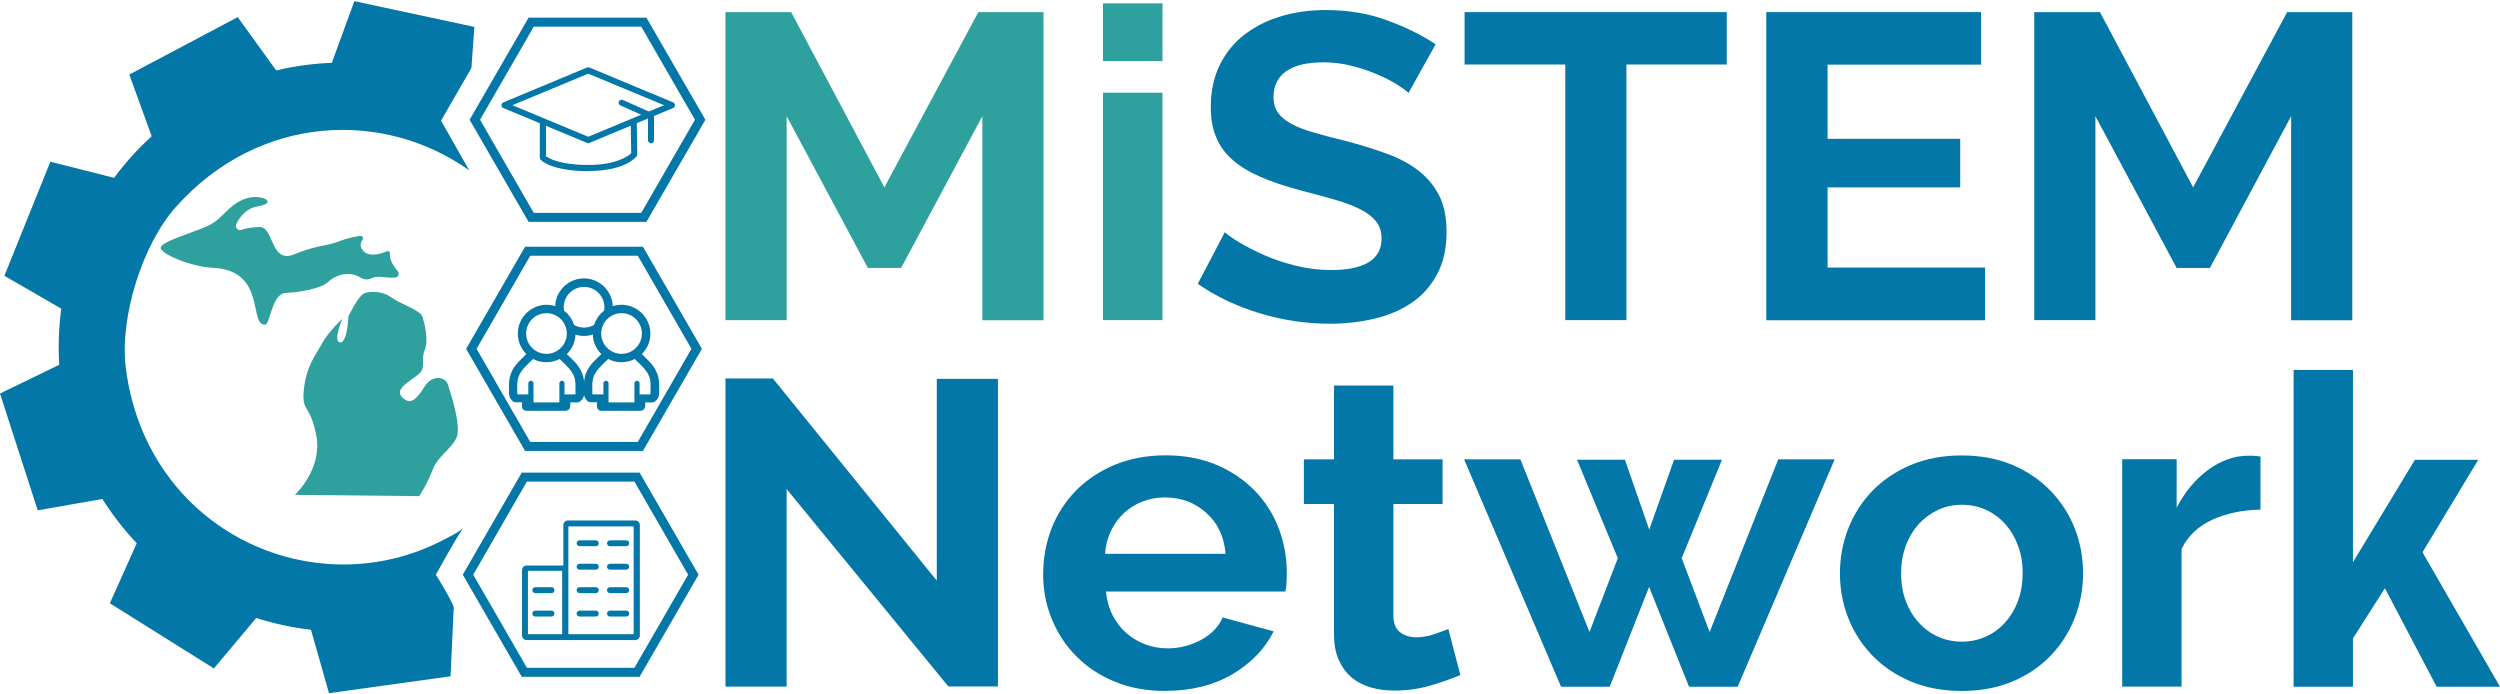
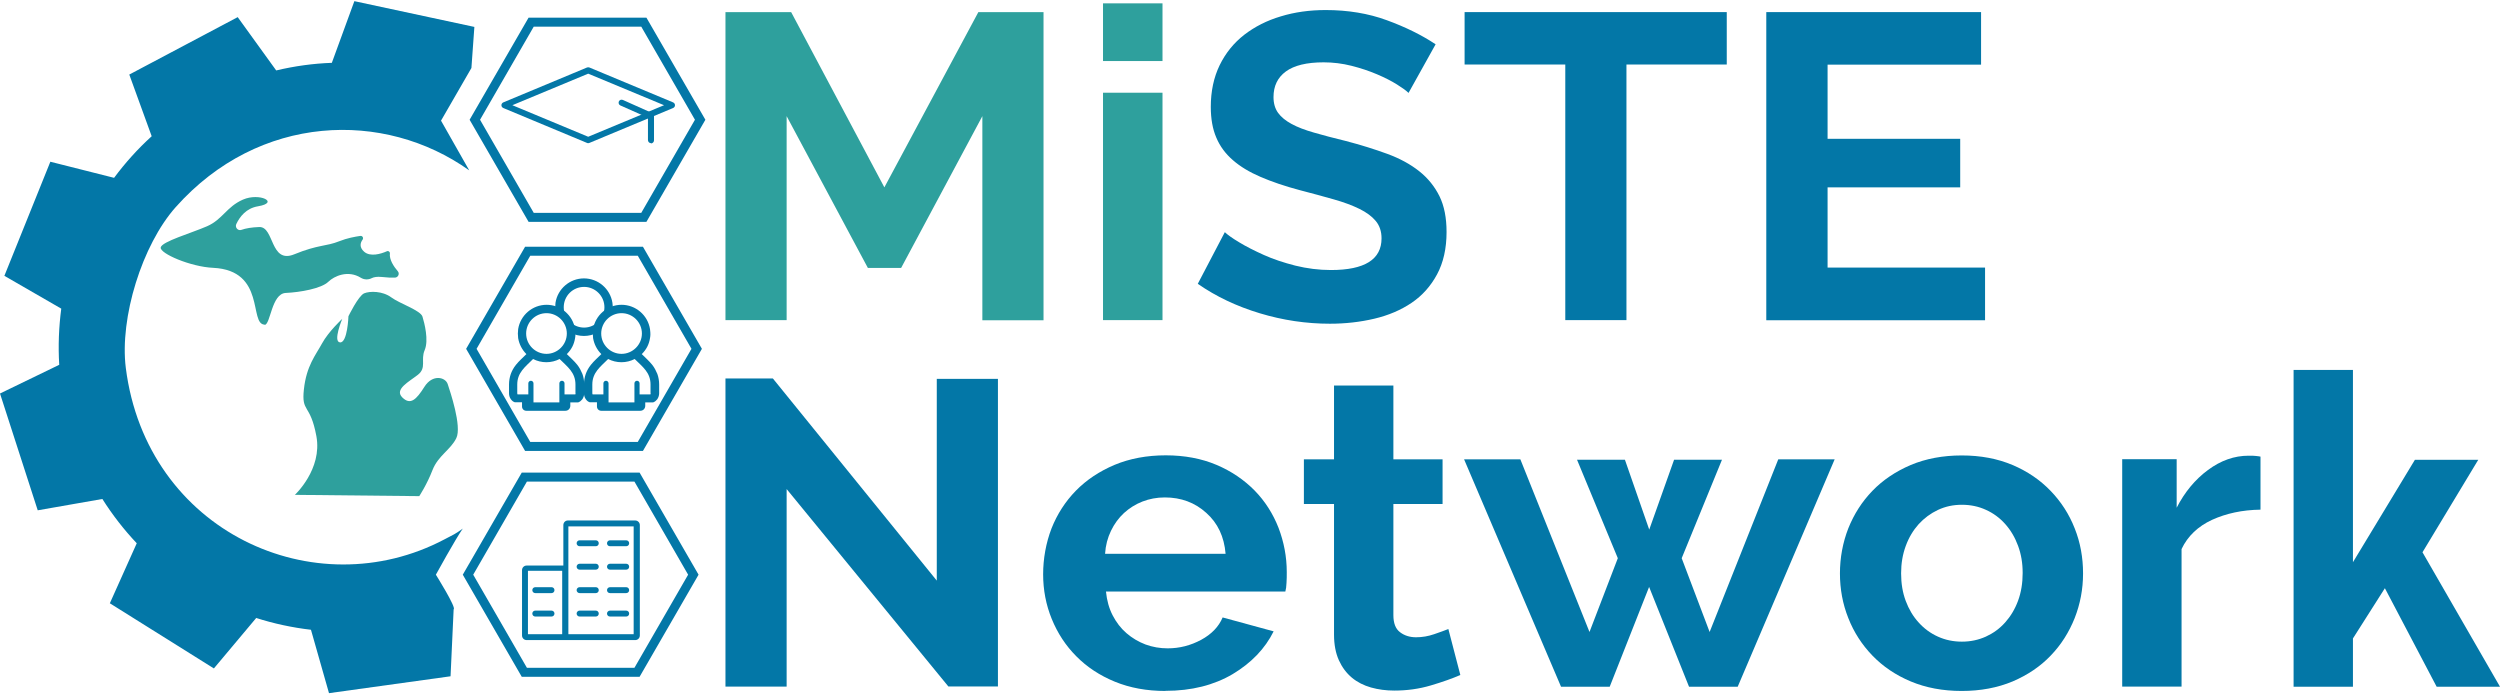
<svg xmlns="http://www.w3.org/2000/svg" width="252" height="70" viewBox="0 0 252 70" fill="none">
  <g id="MiSTEM Network Logo" clip-path="url(#clip0_3742_1966)">
    <path id="Vector" d="M65.158 22.364H53.282L47.337 12.071L53.282 1.779H65.158L71.103 12.071L65.158 22.364ZM53.801 21.456H64.639L70.051 12.071L64.639 2.687H53.801L48.388 12.071L53.801 21.456Z" fill="#0377A7" />
    <path id="Vector_2" d="M59.291 14.434C59.291 14.434 59.213 14.434 59.174 14.408L50.737 10.89C50.621 10.838 50.543 10.735 50.543 10.605C50.543 10.475 50.621 10.371 50.737 10.319L59.174 6.802C59.252 6.776 59.33 6.776 59.408 6.802L67.845 10.319C67.962 10.371 68.039 10.475 68.039 10.605C68.039 10.735 67.962 10.838 67.845 10.89L59.408 14.408C59.408 14.408 59.33 14.434 59.291 14.434ZM51.646 10.605L59.291 13.785L66.936 10.605L59.291 7.425L51.646 10.605Z" fill="#0377A7" />
-     <path id="Vector_3" d="M59.291 17.25C55.579 17.25 54.528 16.147 54.489 16.095C54.437 16.043 54.411 15.965 54.411 15.887V12.37C54.411 12.201 54.553 12.059 54.722 12.059C54.891 12.059 55.034 12.201 55.034 12.37V15.745C55.319 15.965 56.449 16.627 59.304 16.627C62.16 16.627 63.367 15.706 63.626 15.446L63.574 12.357C63.574 12.188 63.704 12.046 63.873 12.046C64.042 12.046 64.171 12.175 64.184 12.344L64.236 15.55C64.236 15.615 64.223 15.68 64.184 15.732C64.145 15.797 63.081 17.237 59.304 17.237L59.291 17.25Z" fill="#0377A7" />
    <path id="Vector_4" d="M65.625 14.434C65.456 14.434 65.314 14.291 65.314 14.122V11.864L62.536 10.631C62.38 10.566 62.315 10.384 62.38 10.228C62.445 10.073 62.627 10.008 62.783 10.073L65.742 11.396C65.859 11.448 65.924 11.552 65.924 11.682V14.148C65.924 14.317 65.781 14.46 65.612 14.46L65.625 14.434Z" fill="#0377A7" />
    <g id="Community">
      <path id="Vector_5" d="M64.807 45.455H52.931L46.986 35.162L52.931 24.869H64.807L70.752 35.162L64.807 45.455ZM53.45 44.547H64.288L69.701 35.162L64.288 25.778H53.45L48.038 35.162L53.45 44.547Z" fill="#0377A7" />
      <path id="Vector_6" d="M56.046 31.606C56.916 31.995 57.305 32.943 57.227 33.838C57.331 33.748 57.422 33.644 57.526 33.54C57.928 33.748 58.383 33.864 58.863 33.864C59.343 33.864 59.797 33.748 60.2 33.54C60.278 33.618 60.342 33.683 60.42 33.748C60.42 32.891 60.823 32.034 61.666 31.684C61.692 31.606 61.718 31.515 61.731 31.424C61.77 31.203 61.796 31.009 61.731 30.515C61.511 29.114 60.291 28.062 58.863 28.062C57.435 28.062 56.215 29.114 55.994 30.515C55.955 30.814 55.955 31.1 55.994 31.424C55.994 31.476 56.02 31.541 56.033 31.593L56.046 31.606ZM58.876 28.919C60.005 28.919 60.926 29.841 60.926 30.97C60.926 32.099 59.992 33.021 58.876 33.021C57.76 33.021 56.825 32.112 56.825 30.97C56.825 29.828 57.746 28.919 58.876 28.919Z" fill="#0377A7" />
      <path id="Vector_7" d="M65.859 40.549C66.014 40.497 66.144 40.38 66.248 40.25C66.365 40.082 66.443 39.861 66.443 39.653V38.758C66.443 38.381 66.378 38.018 66.261 37.693C66.118 37.356 65.976 37.07 65.742 36.772C65.43 36.382 65.041 36.045 64.691 35.694C65.145 35.24 65.418 34.734 65.521 34.085C65.56 33.864 65.586 33.67 65.521 33.176C65.301 31.775 64.081 30.723 62.653 30.723C61.225 30.723 60.005 31.775 59.784 33.176C59.745 33.475 59.745 33.761 59.784 34.085C59.888 34.695 60.174 35.253 60.615 35.694C60.264 36.045 59.875 36.382 59.564 36.772C59.304 37.096 59.148 37.408 59.044 37.693C58.928 38.031 58.863 38.381 58.863 38.758V39.653C58.863 39.861 58.928 40.082 59.057 40.25C59.148 40.38 59.278 40.497 59.447 40.549H60.174V40.977C60.174 41.224 60.368 41.406 60.602 41.406H64.548C64.82 41.406 65.028 41.198 65.041 40.925V40.562H65.859V40.549ZM60.602 33.618C60.602 32.489 61.524 31.567 62.653 31.567C63.782 31.567 64.704 32.489 64.704 33.618C64.704 34.747 63.769 35.669 62.653 35.669C61.536 35.669 60.602 34.76 60.602 33.618ZM65.586 39.653C65.586 39.653 65.586 39.731 65.56 39.757H64.47V38.641C64.47 38.498 64.353 38.381 64.21 38.381C64.068 38.381 63.951 38.498 63.951 38.641C63.951 39.277 63.951 39.926 63.951 40.562H61.342C61.342 39.926 61.342 39.277 61.342 38.641C61.342 38.498 61.225 38.381 61.082 38.381C60.94 38.381 60.823 38.498 60.823 38.641V39.757H59.732C59.732 39.757 59.706 39.692 59.706 39.653V38.758C59.706 37.551 60.511 36.98 61.303 36.188C61.705 36.395 62.16 36.512 62.64 36.512C63.12 36.512 63.574 36.395 63.977 36.188C64.769 36.98 65.573 37.538 65.573 38.758V39.653H65.586Z" fill="#0377A7" />
      <path id="Vector_8" d="M58.305 40.549C58.46 40.497 58.59 40.38 58.694 40.25C58.811 40.082 58.889 39.861 58.889 39.653V38.758C58.889 38.381 58.824 38.018 58.707 37.693C58.564 37.356 58.421 37.07 58.188 36.772C57.876 36.382 57.487 36.045 57.136 35.694C57.591 35.24 57.863 34.734 57.967 34.085C58.006 33.864 58.032 33.67 57.967 33.176C57.746 31.775 56.526 30.723 55.099 30.723C53.671 30.723 52.451 31.775 52.23 33.176C52.191 33.475 52.191 33.761 52.23 34.085C52.334 34.695 52.62 35.253 53.061 35.694C52.71 36.045 52.321 36.382 52.01 36.772C51.75 37.096 51.594 37.408 51.49 37.693C51.373 38.031 51.309 38.381 51.309 38.758V39.653C51.309 39.861 51.373 40.082 51.503 40.25C51.594 40.38 51.724 40.497 51.893 40.549H52.62V40.977C52.62 41.224 52.814 41.406 53.048 41.406H56.994C57.266 41.406 57.474 41.198 57.487 40.925V40.562H58.305V40.549ZM53.035 33.618C53.035 32.489 53.956 31.567 55.086 31.567C56.215 31.567 57.136 32.489 57.136 33.618C57.136 34.747 56.202 35.669 55.086 35.669C53.969 35.669 53.035 34.76 53.035 33.618ZM58.019 39.653C58.019 39.653 58.019 39.731 57.993 39.757H56.903V38.641C56.903 38.498 56.786 38.381 56.643 38.381C56.5 38.381 56.384 38.498 56.384 38.641C56.384 39.277 56.384 39.926 56.384 40.562H53.775C53.775 39.926 53.775 39.277 53.775 38.641C53.775 38.498 53.658 38.381 53.515 38.381C53.372 38.381 53.255 38.498 53.255 38.641V39.757H52.165C52.165 39.757 52.139 39.692 52.139 39.653V38.758C52.139 37.551 52.944 36.98 53.736 36.188C54.138 36.395 54.592 36.512 55.073 36.512C55.553 36.512 56.007 36.395 56.41 36.188C57.201 36.98 58.006 37.538 58.006 38.758V39.653H58.019Z" fill="#0377A7" />
    </g>
    <path id="Vector_9" d="M44.819 54.359C31.748 61.277 14.771 53.593 12.681 37.083C12.045 32.034 14.329 24.675 17.717 20.872C26.115 11.448 38.718 11.059 47.298 17.172C46.584 15.9 44.455 12.162 44.455 12.162L47.519 6.854L47.817 2.713L35.72 0.117L33.449 6.334C31.579 6.399 29.698 6.659 27.841 7.1L23.96 1.727L13.032 7.516L15.29 13.733C13.875 15.018 12.616 16.42 11.5 17.925L5.075 16.303L0.441 27.803L6.178 31.113V31.087C5.932 32.956 5.854 34.864 5.971 36.772L0 39.666L3.803 51.439L10.319 50.297C11.344 51.919 12.512 53.412 13.784 54.761L11.072 60.81L21.559 67.378L25.817 62.303L25.778 62.277C27.595 62.861 29.464 63.263 31.372 63.484H31.346L33.163 69.87L45.416 68.169L45.727 61.42C46.039 61.29 43.936 57.929 43.936 57.929C43.936 57.929 45.896 54.359 46.649 53.282C45.831 53.879 45.74 53.866 44.819 54.359Z" fill="#0377A7" />
    <g id="Michigan">
      <path id="Vector_10" fill-rule="evenodd" clip-rule="evenodd" d="M29.71 49.894C29.71 49.894 32.514 47.311 31.891 43.962C31.268 40.614 30.372 41.639 30.632 39.251C30.892 36.863 31.813 35.811 32.462 34.617C33.111 33.423 34.5 32.138 34.5 32.138C34.5 32.138 33.526 34.461 34.279 34.513C35.032 34.565 35.123 31.878 35.123 31.878C35.123 31.878 36.122 29.815 36.706 29.568C37.291 29.322 38.575 29.334 39.432 29.97C40.289 30.606 42.392 31.281 42.586 31.917C42.781 32.553 43.235 34.293 42.807 35.292C42.379 36.291 43.028 37.057 42.132 37.771C41.223 38.485 39.731 39.238 40.548 40.056C41.366 40.873 41.963 40.289 42.781 38.991C43.599 37.693 44.897 38.005 45.13 38.719C45.364 39.433 46.571 42.976 46 44.157C45.429 45.338 44.17 45.922 43.599 47.376C43.041 48.83 42.262 50.011 42.262 50.011L29.723 49.881L29.71 49.894Z" fill="#2EA09D" />
      <path id="Vector_11" fill-rule="evenodd" clip-rule="evenodd" d="M26.673 32.748C27.27 32.748 27.361 29.594 28.802 29.529C30.243 29.464 32.397 29.088 33.098 28.4C33.682 27.829 35.071 27.193 36.369 27.997C36.706 28.205 37.122 28.218 37.472 28.037C37.68 27.933 37.991 27.868 38.498 27.92C39.056 27.985 39.484 27.997 39.809 27.985C40.133 27.972 40.315 27.582 40.094 27.336C39.692 26.868 39.224 26.167 39.302 25.544C39.315 25.376 39.147 25.259 39.004 25.324C38.394 25.596 37.316 25.921 36.694 25.363C36.2 24.921 36.317 24.467 36.551 24.155C36.667 23.987 36.538 23.753 36.33 23.779C35.785 23.857 34.993 24 34.214 24.311C32.864 24.856 32.099 24.636 29.659 25.635C27.218 26.635 27.66 22.845 26.141 22.884C25.375 22.91 24.778 23.013 24.337 23.169C23.986 23.299 23.662 22.922 23.818 22.585C24.168 21.845 24.817 20.988 26.011 20.794C28.231 20.417 26.154 19.392 24.493 20.119C22.831 20.846 22.442 22.118 20.871 22.806C19.301 23.494 16.302 24.35 16.199 24.947C16.095 25.544 19.197 26.894 21.494 26.998C26.829 27.258 25.077 32.696 26.673 32.722V32.748Z" fill="#2EA09D" />
    </g>
    <g id="Text">
      <path id="Vector_12" d="M99.022 32.268V11.708L90.832 27.011H87.483L79.293 11.708V32.268H73.127V1.22H79.747L89.144 18.886L98.619 1.22H105.187V32.281H99.022V32.268Z" fill="#2EA09D" />
      <path id="Vector_13" d="M111.184 6.153V0.338H117.18V6.153H111.184ZM111.184 32.268V9.346H117.18V32.268H111.184Z" fill="#2EA09D" />
      <path id="Vector_14" d="M141.958 9.346C141.751 9.138 141.374 8.866 140.816 8.515C140.258 8.165 139.596 7.827 138.804 7.49C138.013 7.152 137.156 6.867 136.234 6.633C135.313 6.399 134.365 6.283 133.418 6.283C131.718 6.283 130.446 6.594 129.615 7.204C128.784 7.814 128.369 8.671 128.369 9.787C128.369 10.423 128.525 10.955 128.836 11.384C129.148 11.812 129.602 12.175 130.199 12.5C130.796 12.824 131.549 13.11 132.457 13.369C133.366 13.629 134.417 13.915 135.611 14.2C137.156 14.602 138.571 15.044 139.843 15.511C141.115 15.978 142.179 16.562 143.062 17.263C143.944 17.964 144.619 18.808 145.1 19.781C145.58 20.755 145.813 21.962 145.813 23.39C145.813 25.051 145.489 26.479 144.853 27.66C144.217 28.841 143.36 29.802 142.283 30.529C141.206 31.255 139.96 31.788 138.532 32.125C137.104 32.462 135.611 32.631 134.054 32.631C131.666 32.631 129.316 32.281 126.993 31.58C124.67 30.879 122.58 29.893 120.737 28.608L123.462 23.403C123.735 23.662 124.215 24.013 124.916 24.428C125.617 24.856 126.448 25.272 127.395 25.7C128.343 26.128 129.407 26.479 130.575 26.777C131.744 27.063 132.925 27.219 134.158 27.219C137.558 27.219 139.259 26.154 139.259 24.026C139.259 23.325 139.064 22.741 138.675 22.273C138.285 21.806 137.74 21.404 137.026 21.053C136.312 20.703 135.443 20.378 134.43 20.093C133.418 19.807 132.289 19.496 131.03 19.171C129.511 18.769 128.187 18.315 127.071 17.834C125.955 17.354 125.02 16.796 124.28 16.147C123.54 15.511 122.969 14.745 122.606 13.876C122.229 13.006 122.048 11.968 122.048 10.774C122.048 9.203 122.346 7.801 122.943 6.568C123.54 5.348 124.371 4.323 125.422 3.505C126.487 2.687 127.707 2.064 129.109 1.649C130.51 1.22 132.016 1.013 133.626 1.013C135.858 1.013 137.922 1.35 139.791 2.038C141.673 2.726 143.308 3.531 144.71 4.465L141.984 9.359L141.958 9.346Z" fill="#0377A7" />
      <path id="Vector_15" d="M174.057 6.503H163.946V32.268H157.781V6.503H147.631V1.22H174.057V6.516V6.503Z" fill="#0377A7" />
      <path id="Vector_16" d="M200.094 26.985V32.281H178.042V1.22H199.692V6.516H184.22V13.992H197.589V18.886H184.22V26.972H200.094V26.985Z" fill="#0377A7" />
-       <path id="Vector_17" d="M230.947 32.268V11.708L222.757 27.011H219.408L211.218 11.708V32.268H205.053V1.22H211.672L221.069 18.886L230.545 1.22H237.112V32.281H230.947V32.268Z" fill="#0377A7" />
      <path id="Vector_18" d="M79.293 49.31V69.208H73.127V38.148H77.904L94.427 58.526V38.187H100.592V69.195H95.595L79.293 49.297V49.31Z" fill="#0377A7" />
      <path id="Vector_19" d="M117.466 69.649C115.597 69.649 113.896 69.338 112.378 68.715C110.859 68.092 109.561 67.235 108.497 66.158C107.42 65.08 106.602 63.821 106.018 62.394C105.434 60.966 105.148 59.46 105.148 57.89C105.148 56.319 105.434 54.723 105.992 53.269C106.563 51.828 107.381 50.556 108.445 49.466C109.509 48.376 110.82 47.506 112.352 46.857C113.883 46.221 115.61 45.897 117.505 45.897C119.4 45.897 121.113 46.221 122.619 46.857C124.124 47.493 125.396 48.363 126.461 49.44C127.512 50.517 128.317 51.776 128.875 53.204C129.42 54.632 129.706 56.124 129.706 57.669C129.706 58.045 129.706 58.409 129.68 58.759C129.667 59.11 129.628 59.395 129.563 59.629H111.482C111.573 60.538 111.794 61.329 112.157 62.03C112.521 62.731 112.975 63.328 113.546 63.821C114.117 64.315 114.753 64.691 115.467 64.964C116.181 65.223 116.921 65.353 117.7 65.353C118.894 65.353 120.01 65.067 121.074 64.496C122.126 63.925 122.852 63.172 123.242 62.238L128.382 63.64C127.512 65.392 126.136 66.82 124.254 67.949C122.359 69.065 120.114 69.636 117.492 69.636L117.466 69.649ZM123.54 55.826C123.398 54.1 122.749 52.724 121.593 51.698C120.451 50.66 119.049 50.141 117.414 50.141C116.609 50.141 115.856 50.284 115.156 50.556C114.455 50.829 113.845 51.218 113.299 51.711C112.767 52.205 112.326 52.802 111.988 53.503C111.651 54.203 111.443 54.969 111.391 55.826H123.54Z" fill="#0377A7" />
      <path id="Vector_20" d="M147.202 68.04C146.398 68.39 145.411 68.741 144.23 69.091C143.049 69.442 141.829 69.61 140.544 69.61C139.713 69.61 138.934 69.506 138.194 69.299C137.468 69.091 136.819 68.767 136.273 68.312C135.728 67.858 135.287 67.274 134.962 66.56C134.638 65.846 134.469 64.977 134.469 63.964V50.803H131.432V46.299H134.469V38.861H140.453V46.299H145.411V50.803H140.453V62.004C140.453 62.822 140.674 63.393 141.128 63.73C141.569 64.068 142.114 64.237 142.737 64.237C143.36 64.237 143.97 64.133 144.567 63.925C145.164 63.718 145.645 63.549 145.995 63.406L147.202 68.04Z" fill="#0377A7" />
      <path id="Vector_21" d="M179.223 46.299H184.934L175.16 69.221H170.254L166.23 59.162L162.259 69.221H157.352L147.579 46.299H153.251L160.221 63.705L163.076 56.267L158.962 46.338H163.79L166.243 53.386L168.749 46.338H173.577L169.514 56.267L172.331 63.705L179.249 46.299H179.223Z" fill="#0377A7" />
      <path id="Vector_22" d="M197.745 69.649C195.837 69.649 194.124 69.325 192.605 68.689C191.086 68.053 189.802 67.183 188.737 66.08C187.686 64.99 186.868 63.73 186.31 62.303C185.739 60.875 185.466 59.369 185.466 57.799C185.466 56.228 185.752 54.684 186.31 53.256C186.881 51.828 187.686 50.569 188.737 49.479C189.789 48.389 191.086 47.519 192.605 46.87C194.124 46.234 195.837 45.909 197.745 45.909C199.653 45.909 201.353 46.234 202.859 46.87C204.365 47.506 205.637 48.376 206.701 49.479C207.752 50.569 208.57 51.828 209.128 53.256C209.699 54.684 209.972 56.202 209.972 57.799C209.972 59.395 209.686 60.875 209.128 62.303C208.557 63.73 207.765 64.99 206.714 66.08C205.676 67.17 204.391 68.04 202.872 68.689C201.353 69.325 199.64 69.649 197.732 69.649H197.745ZM191.632 57.799C191.632 58.824 191.787 59.746 192.099 60.576C192.41 61.407 192.839 62.134 193.397 62.744C193.942 63.354 194.591 63.834 195.344 64.172C196.084 64.509 196.888 64.678 197.758 64.678C198.628 64.678 199.419 64.509 200.172 64.172C200.912 63.834 201.561 63.367 202.119 62.744C202.664 62.134 203.106 61.407 203.417 60.563C203.729 59.72 203.884 58.785 203.884 57.76C203.884 56.734 203.729 55.852 203.417 55.008C203.106 54.164 202.677 53.438 202.119 52.815C201.574 52.205 200.925 51.724 200.172 51.387C199.432 51.049 198.628 50.881 197.758 50.881C196.888 50.881 196.097 51.049 195.344 51.4C194.604 51.75 193.955 52.23 193.397 52.841C192.852 53.451 192.41 54.178 192.099 55.034C191.787 55.878 191.632 56.799 191.632 57.786V57.799Z" fill="#0377A7" />
      <path id="Vector_23" d="M227.845 51.374C226.028 51.4 224.405 51.75 222.977 52.399C221.55 53.061 220.524 54.035 219.901 55.346V69.208H213.918V46.286H219.408V51.179C220.213 49.609 221.264 48.337 222.562 47.376C223.86 46.416 225.223 45.935 226.651 45.935C226.975 45.935 227.222 45.935 227.391 45.961C227.559 45.974 227.715 46 227.858 46.026V51.361L227.845 51.374Z" fill="#0377A7" />
      <path id="Vector_24" d="M245.614 69.221L240.396 59.291L237.177 64.354V69.221H231.194V37.291H237.177V56.67L243.42 46.351H249.806L244.186 55.67L252 69.221H245.614Z" fill="#0377A7" />
    </g>
    <path id="Vector_25" d="M61.485 57.422H63.12C63.289 57.422 63.419 57.292 63.419 57.124C63.419 56.955 63.289 56.825 63.12 56.825H61.485C61.329 56.825 61.186 56.955 61.186 57.124C61.186 57.292 61.316 57.422 61.485 57.422ZM53.956 59.785H55.592C55.761 59.785 55.89 59.655 55.89 59.486C55.89 59.317 55.761 59.188 55.592 59.188H53.956C53.788 59.188 53.658 59.317 53.658 59.486C53.658 59.655 53.788 59.785 53.956 59.785ZM61.485 59.785H63.12C63.289 59.785 63.419 59.655 63.419 59.486C63.419 59.317 63.289 59.188 63.12 59.188H61.485C61.329 59.188 61.186 59.317 61.186 59.486C61.186 59.655 61.316 59.785 61.485 59.785ZM61.485 55.06H63.12C63.289 55.06 63.419 54.93 63.419 54.761C63.419 54.593 63.289 54.463 63.12 54.463H61.485C61.329 54.463 61.186 54.593 61.186 54.761C61.186 54.93 61.316 55.06 61.485 55.06ZM58.421 55.06H60.057C60.226 55.06 60.355 54.93 60.355 54.761C60.355 54.593 60.226 54.463 60.057 54.463H58.421C58.266 54.463 58.123 54.593 58.123 54.761C58.123 54.93 58.266 55.06 58.421 55.06ZM64.016 52.464H57.24C56.981 52.464 56.786 52.672 56.786 52.931V57.007H53.087C52.827 57.007 52.62 57.215 52.62 57.474V64.055C52.62 64.314 52.827 64.522 53.087 64.522H64.029C64.288 64.522 64.496 64.314 64.496 64.055V52.931C64.496 52.672 64.288 52.464 64.029 52.464H64.016ZM56.669 63.925H53.217V57.539H56.669V63.925ZM63.873 63.925H57.292V53.061H63.873V63.925ZM58.421 62.147H60.057C60.226 62.147 60.355 62.017 60.355 61.848C60.355 61.68 60.226 61.55 60.057 61.55H58.421C58.266 61.55 58.123 61.68 58.123 61.848C58.123 62.017 58.266 62.147 58.421 62.147ZM61.485 62.147H63.12C63.289 62.147 63.419 62.017 63.419 61.848C63.419 61.68 63.289 61.55 63.12 61.55H61.485C61.329 61.55 61.186 61.68 61.186 61.848C61.186 62.017 61.316 62.147 61.485 62.147ZM58.421 59.785H60.057C60.226 59.785 60.355 59.655 60.355 59.486C60.355 59.317 60.226 59.188 60.057 59.188H58.421C58.266 59.188 58.123 59.317 58.123 59.486C58.123 59.655 58.266 59.785 58.421 59.785ZM58.421 57.422H60.057C60.226 57.422 60.355 57.292 60.355 57.124C60.355 56.955 60.226 56.825 60.057 56.825H58.421C58.266 56.825 58.123 56.955 58.123 57.124C58.123 57.292 58.266 57.422 58.421 57.422ZM53.956 62.147H55.592C55.761 62.147 55.89 62.017 55.89 61.848C55.89 61.68 55.761 61.55 55.592 61.55H53.956C53.788 61.55 53.658 61.68 53.658 61.848C53.658 62.017 53.788 62.147 53.956 62.147Z" fill="#0377A7" />
    <path id="Vector_26" d="M64.47 68.222H52.594L46.649 57.929L52.594 47.636H64.47L70.415 57.929L64.47 68.222ZM53.113 67.313H63.951L69.363 57.929L63.951 48.544H53.113L47.7 57.929L53.113 67.313Z" fill="#0377A7" />
  </g>
  <defs>
    <clipPath id="clip0_3742_1966">
      <rect width="252" height="70" fill="white" />
    </clipPath>
  </defs>
</svg>